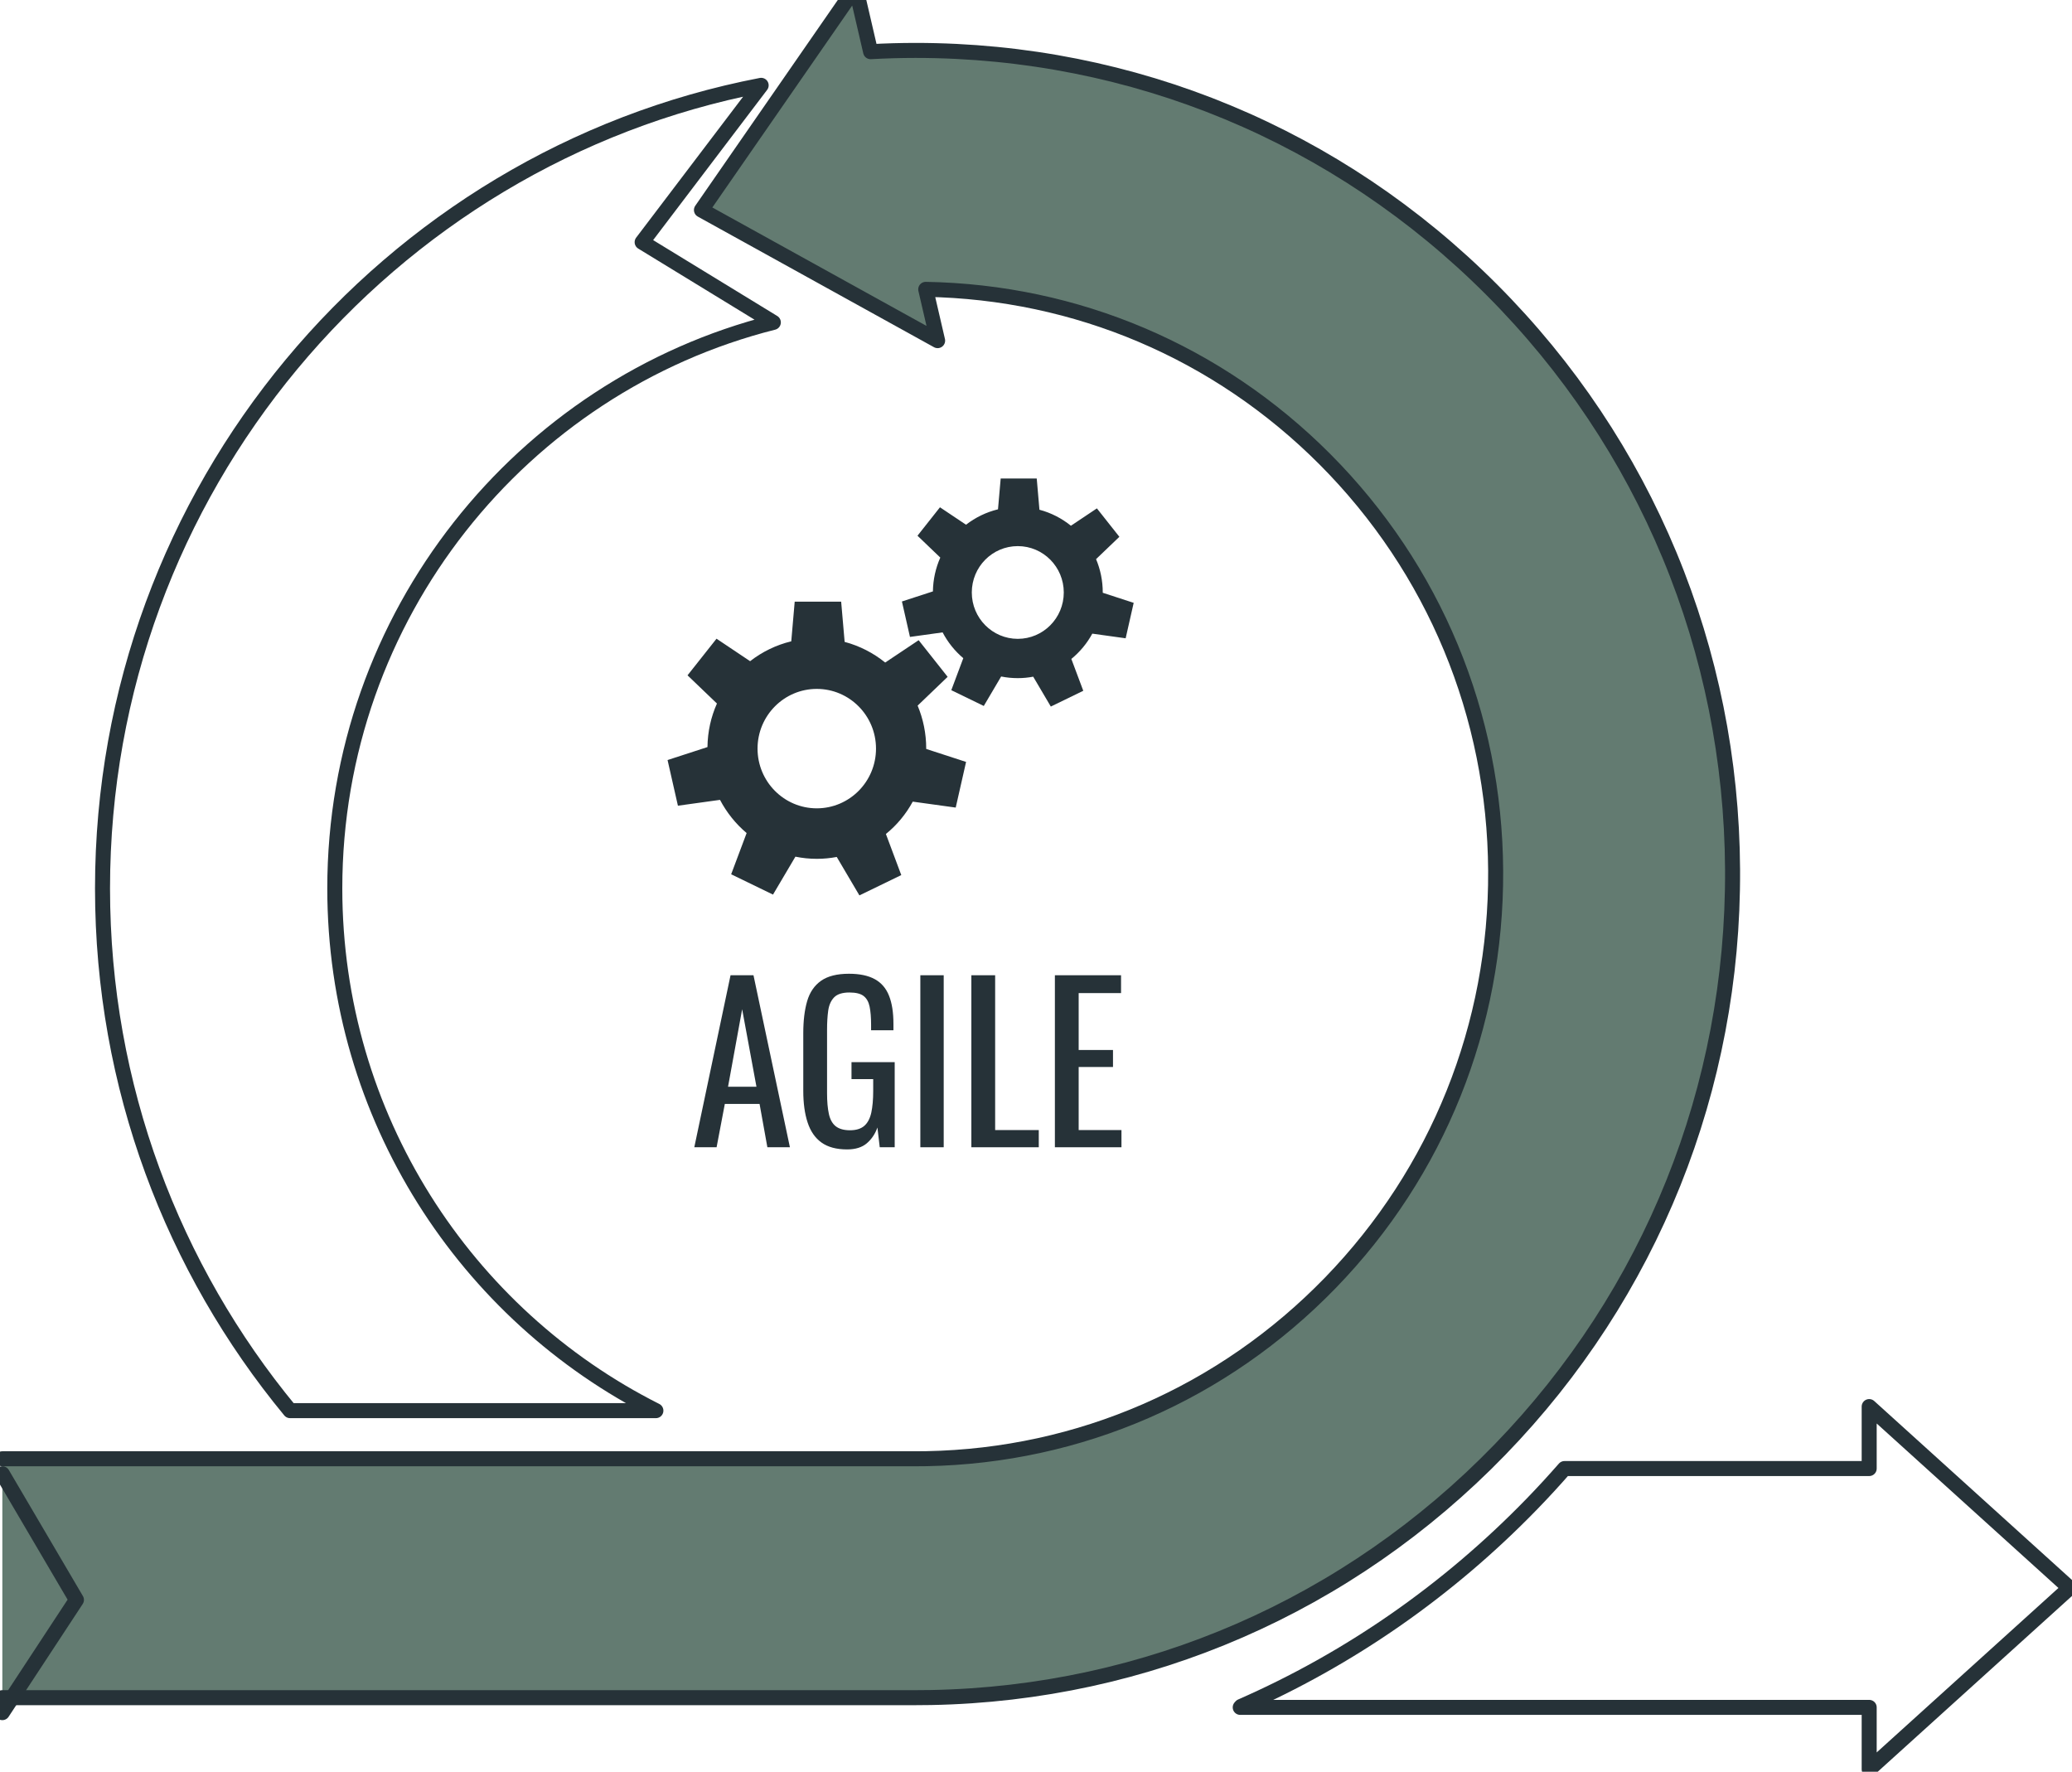
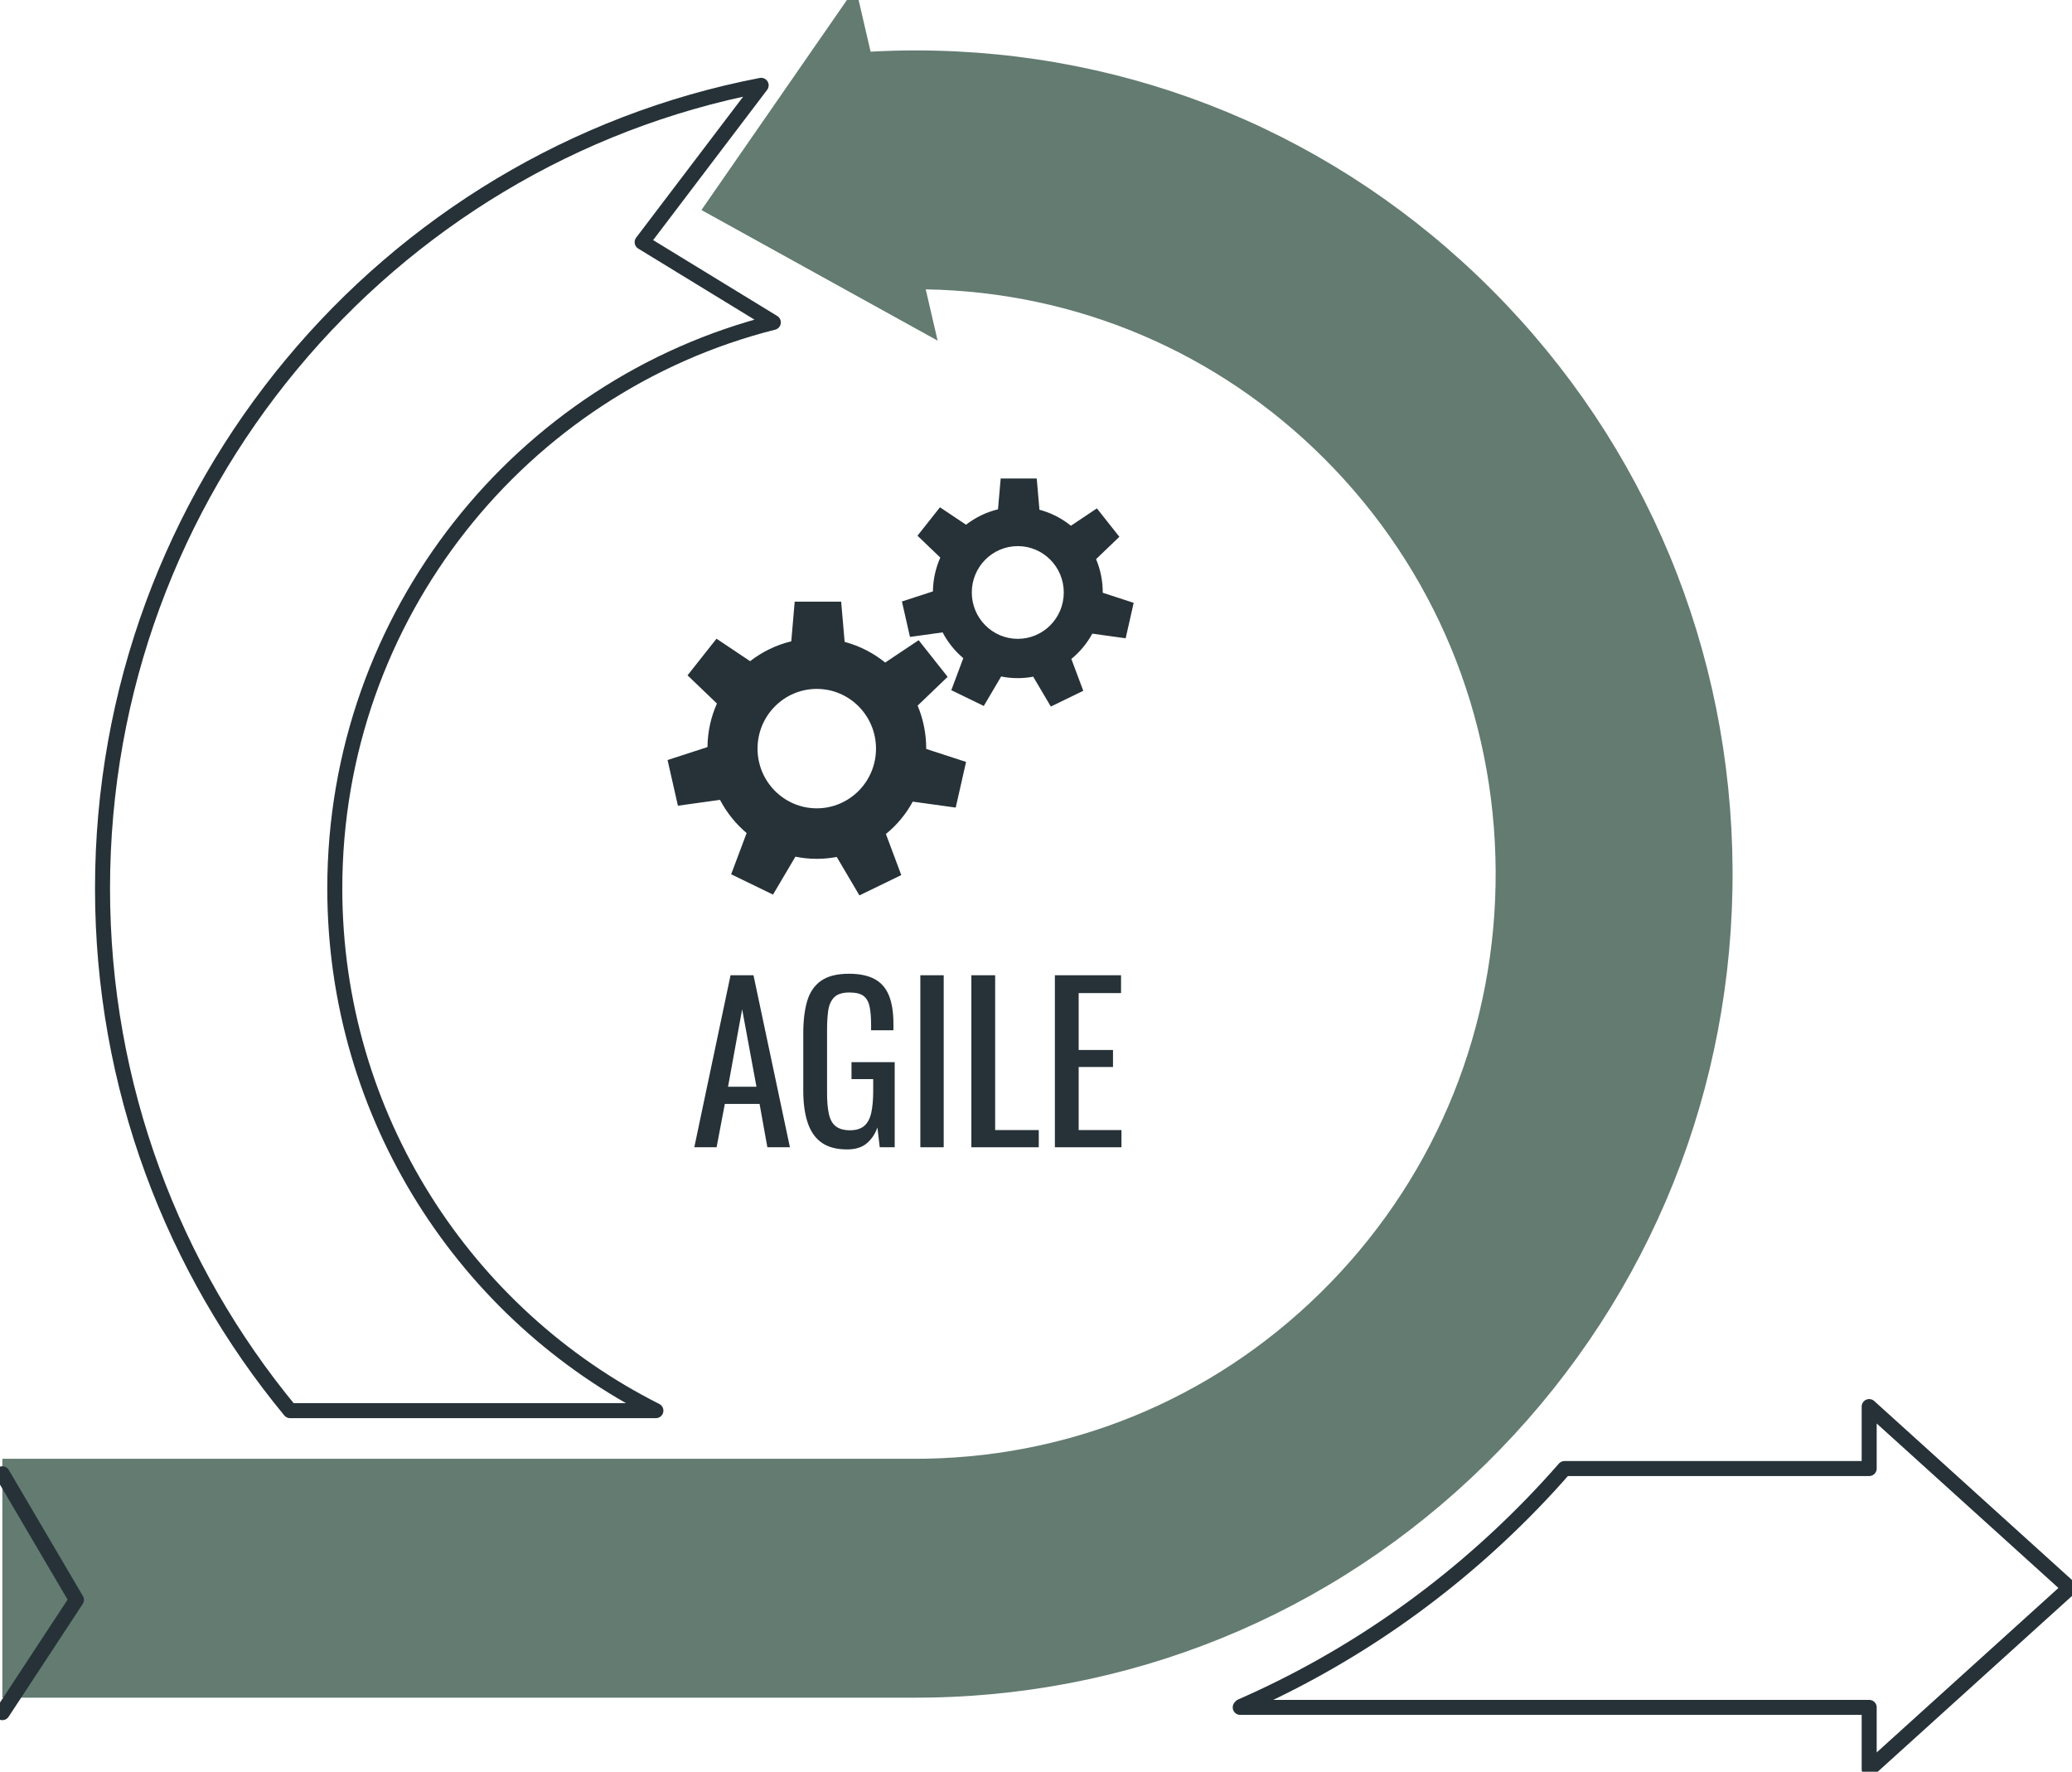
<svg xmlns="http://www.w3.org/2000/svg" width="138" height="118" viewBox="0 0 138 118" fill="none">
  <g clip-path="url(#clip0_3245_997)">
    <g clip-path="url(#clip1_3245_997)">
      <path d="M60.791 53.39L63.653 53.786L64.343 50.745L61.688 49.881C61.688 49.872 61.688 49.865 61.688 49.856C61.688 48.842 61.484 47.875 61.116 46.996L63.115 45.078L61.184 42.638L58.956 44.126C58.174 43.493 57.255 43.016 56.255 42.751L56.023 40.071H52.929L52.7 42.713C51.689 42.956 50.757 43.415 49.959 44.036L47.722 42.538L45.791 44.978L47.75 46.855C47.354 47.744 47.131 48.724 47.119 49.756L44.461 50.62L45.151 53.661L47.954 53.272C48.4 54.12 49.003 54.872 49.727 55.483L48.697 58.228L51.484 59.581L52.976 57.055C53.437 57.149 53.916 57.199 54.405 57.199C54.857 57.199 55.299 57.155 55.729 57.074L57.239 59.635L60.027 58.281L59.003 55.545C59.727 54.959 60.34 54.223 60.791 53.39ZM50.454 49.859C50.454 47.663 52.221 45.882 54.399 45.882C56.577 45.882 58.344 47.663 58.344 49.859C58.344 52.055 56.577 53.836 54.399 53.836C52.221 53.836 50.454 52.055 50.454 49.859Z" fill="#263238" />
      <path d="M72.75 42.202L74.971 42.511L75.506 40.15L73.446 39.479C73.446 39.473 73.446 39.466 73.446 39.46C73.446 38.671 73.288 37.922 73 37.239L74.553 35.752L73.056 33.858L71.326 35.015C70.717 34.523 70.005 34.154 69.229 33.949L69.049 31.868H66.648L66.469 33.921C65.683 34.111 64.962 34.466 64.34 34.947L62.604 33.786L61.107 35.68L62.626 37.136C62.32 37.826 62.146 38.587 62.134 39.388L60.07 40.059L60.606 42.42L62.781 42.118C63.124 42.776 63.594 43.359 64.157 43.836L63.359 45.967L65.522 47.018L66.679 45.056C67.038 45.128 67.409 45.165 67.787 45.165C68.139 45.165 68.483 45.131 68.814 45.068L69.987 47.058L72.149 46.007L71.354 43.886C71.921 43.421 72.397 42.851 72.75 42.202ZM64.724 39.46C64.724 37.754 66.094 36.372 67.787 36.372C69.479 36.372 70.85 37.754 70.85 39.46C70.85 41.166 69.479 42.548 67.787 42.548C66.097 42.548 64.724 41.166 64.724 39.46Z" fill="#263238" />
-       <path d="M46.242 76.409L48.656 64.953H50.184L52.61 76.409H51.109L50.589 73.524H48.275L47.727 76.409H46.242ZM48.489 72.379H50.382L49.429 67.217L48.489 72.379Z" fill="#263238" />
+       <path d="M46.242 76.409L48.656 64.953H50.184L52.61 76.409H51.109L50.589 73.524H48.275L47.727 76.409H46.242ZM48.489 72.379H50.382L49.429 67.217Z" fill="#263238" />
      <path d="M56.418 76.553C55.706 76.553 55.14 76.4 54.713 76.094C54.286 75.789 53.98 75.343 53.788 74.756C53.596 74.173 53.5 73.468 53.5 72.648V68.814C53.5 67.975 53.587 67.261 53.76 66.671C53.933 66.082 54.243 65.633 54.685 65.321C55.131 65.009 55.749 64.853 56.544 64.853C57.256 64.853 57.828 64.975 58.265 65.215C58.701 65.455 59.017 65.823 59.212 66.319C59.41 66.815 59.505 67.439 59.505 68.194V68.618H58.017V68.265C58.017 67.766 57.983 67.358 57.918 67.043C57.853 66.728 57.72 66.491 57.519 66.335C57.318 66.179 57.002 66.101 56.572 66.101C56.105 66.101 55.765 66.21 55.554 66.425C55.344 66.643 55.214 66.937 55.161 67.308C55.109 67.682 55.084 68.103 55.084 68.574V72.816C55.084 73.362 55.124 73.82 55.205 74.189C55.285 74.557 55.437 74.831 55.66 75.009C55.886 75.187 56.201 75.277 56.613 75.277C57.024 75.277 57.343 75.177 57.566 74.981C57.791 74.784 57.943 74.491 58.03 74.104C58.113 73.718 58.157 73.237 58.157 72.663V71.871H56.712V70.739H59.589V76.409H58.593L58.438 75.093C58.29 75.517 58.054 75.867 57.736 76.141C57.417 76.416 56.978 76.553 56.418 76.553Z" fill="#263238" />
      <path d="M61.297 76.409V64.953H62.853V76.409H61.297Z" fill="#263238" />
      <path d="M64.695 76.409V64.953H66.279V75.264H69.185V76.409H64.695Z" fill="#263238" />
      <path d="M70.258 76.409V64.953H74.664V66.141H71.842V69.931H74.128V71.063H71.842V75.264H74.692V76.409H70.258Z" fill="#263238" />
      <path d="M0.156 97.156H60.979C61.223 97.156 61.465 97.153 61.706 97.15C71.91 96.96 81.461 92.799 88.605 85.438C95.759 78.061 99.67 68.317 99.614 57.995C99.558 47.618 95.517 37.883 88.237 30.581C81.115 23.442 71.7 19.443 61.656 19.271L62.448 22.687L46.718 13.988L56.99 -0.841L57.984 3.442C58.98 3.386 59.983 3.358 60.979 3.358C75.474 3.358 89.103 9.022 99.363 19.306C109.623 29.59 115.316 43.301 115.393 57.911C115.471 72.446 109.963 86.174 99.889 96.56C89.831 106.932 76.375 112.789 62.003 113.058C61.666 113.064 61.325 113.067 60.982 113.067H0.156" fill="#637B71" />
-       <path d="M0.156 97.156H60.979C61.223 97.156 61.465 97.153 61.706 97.15C71.91 96.96 81.461 92.799 88.605 85.438C95.759 78.061 99.67 68.317 99.614 57.995C99.558 47.618 95.517 37.883 88.237 30.581C81.115 23.442 71.7 19.443 61.656 19.271L62.448 22.687L46.718 13.988L56.99 -0.841L57.984 3.442C58.98 3.386 59.983 3.358 60.979 3.358C75.474 3.358 89.103 9.022 99.363 19.306C109.623 29.59 115.316 43.301 115.393 57.911C115.471 72.446 109.963 86.174 99.889 96.56C89.831 106.932 76.375 112.789 62.003 113.058C61.666 113.064 61.325 113.067 60.982 113.067H0.156" stroke="#263238" stroke-miterlimit="10" stroke-linecap="round" stroke-linejoin="round" />
      <path d="M0.156 114.064L5.091 106.553L0.156 98.156" stroke="#263238" stroke-miterlimit="10" stroke-linecap="round" stroke-linejoin="round" />
      <path d="M137.842 105.761L124.492 93.68V97.807H104.201C103.502 98.605 102.784 99.388 102.038 100.156C96.41 105.957 89.835 110.505 82.663 113.646L82.602 113.714H124.492V117.841L137.842 105.761Z" stroke="#263238" stroke-miterlimit="10" stroke-linecap="round" stroke-linejoin="round" />
      <path d="M22.298 59.167C22.298 40.989 34.749 25.692 51.506 21.472L42.768 16.129L50.695 5.683C25.748 10.483 6.828 32.639 6.828 59.167C6.828 72.383 11.525 84.51 19.319 93.951H43.684C31.02 87.579 22.298 74.382 22.298 59.167Z" stroke="#263238" stroke-miterlimit="10" stroke-linecap="round" stroke-linejoin="round" />
    </g>
  </g>
  <defs>
    <clipPath id="clip0_3245_997">
      <rect width="138" height="118" fill="white" />
    </clipPath>
    <clipPath id="clip1_3245_997">
      <rect width="138" height="118" fill="white" />
    </clipPath>
  </defs>
</svg>